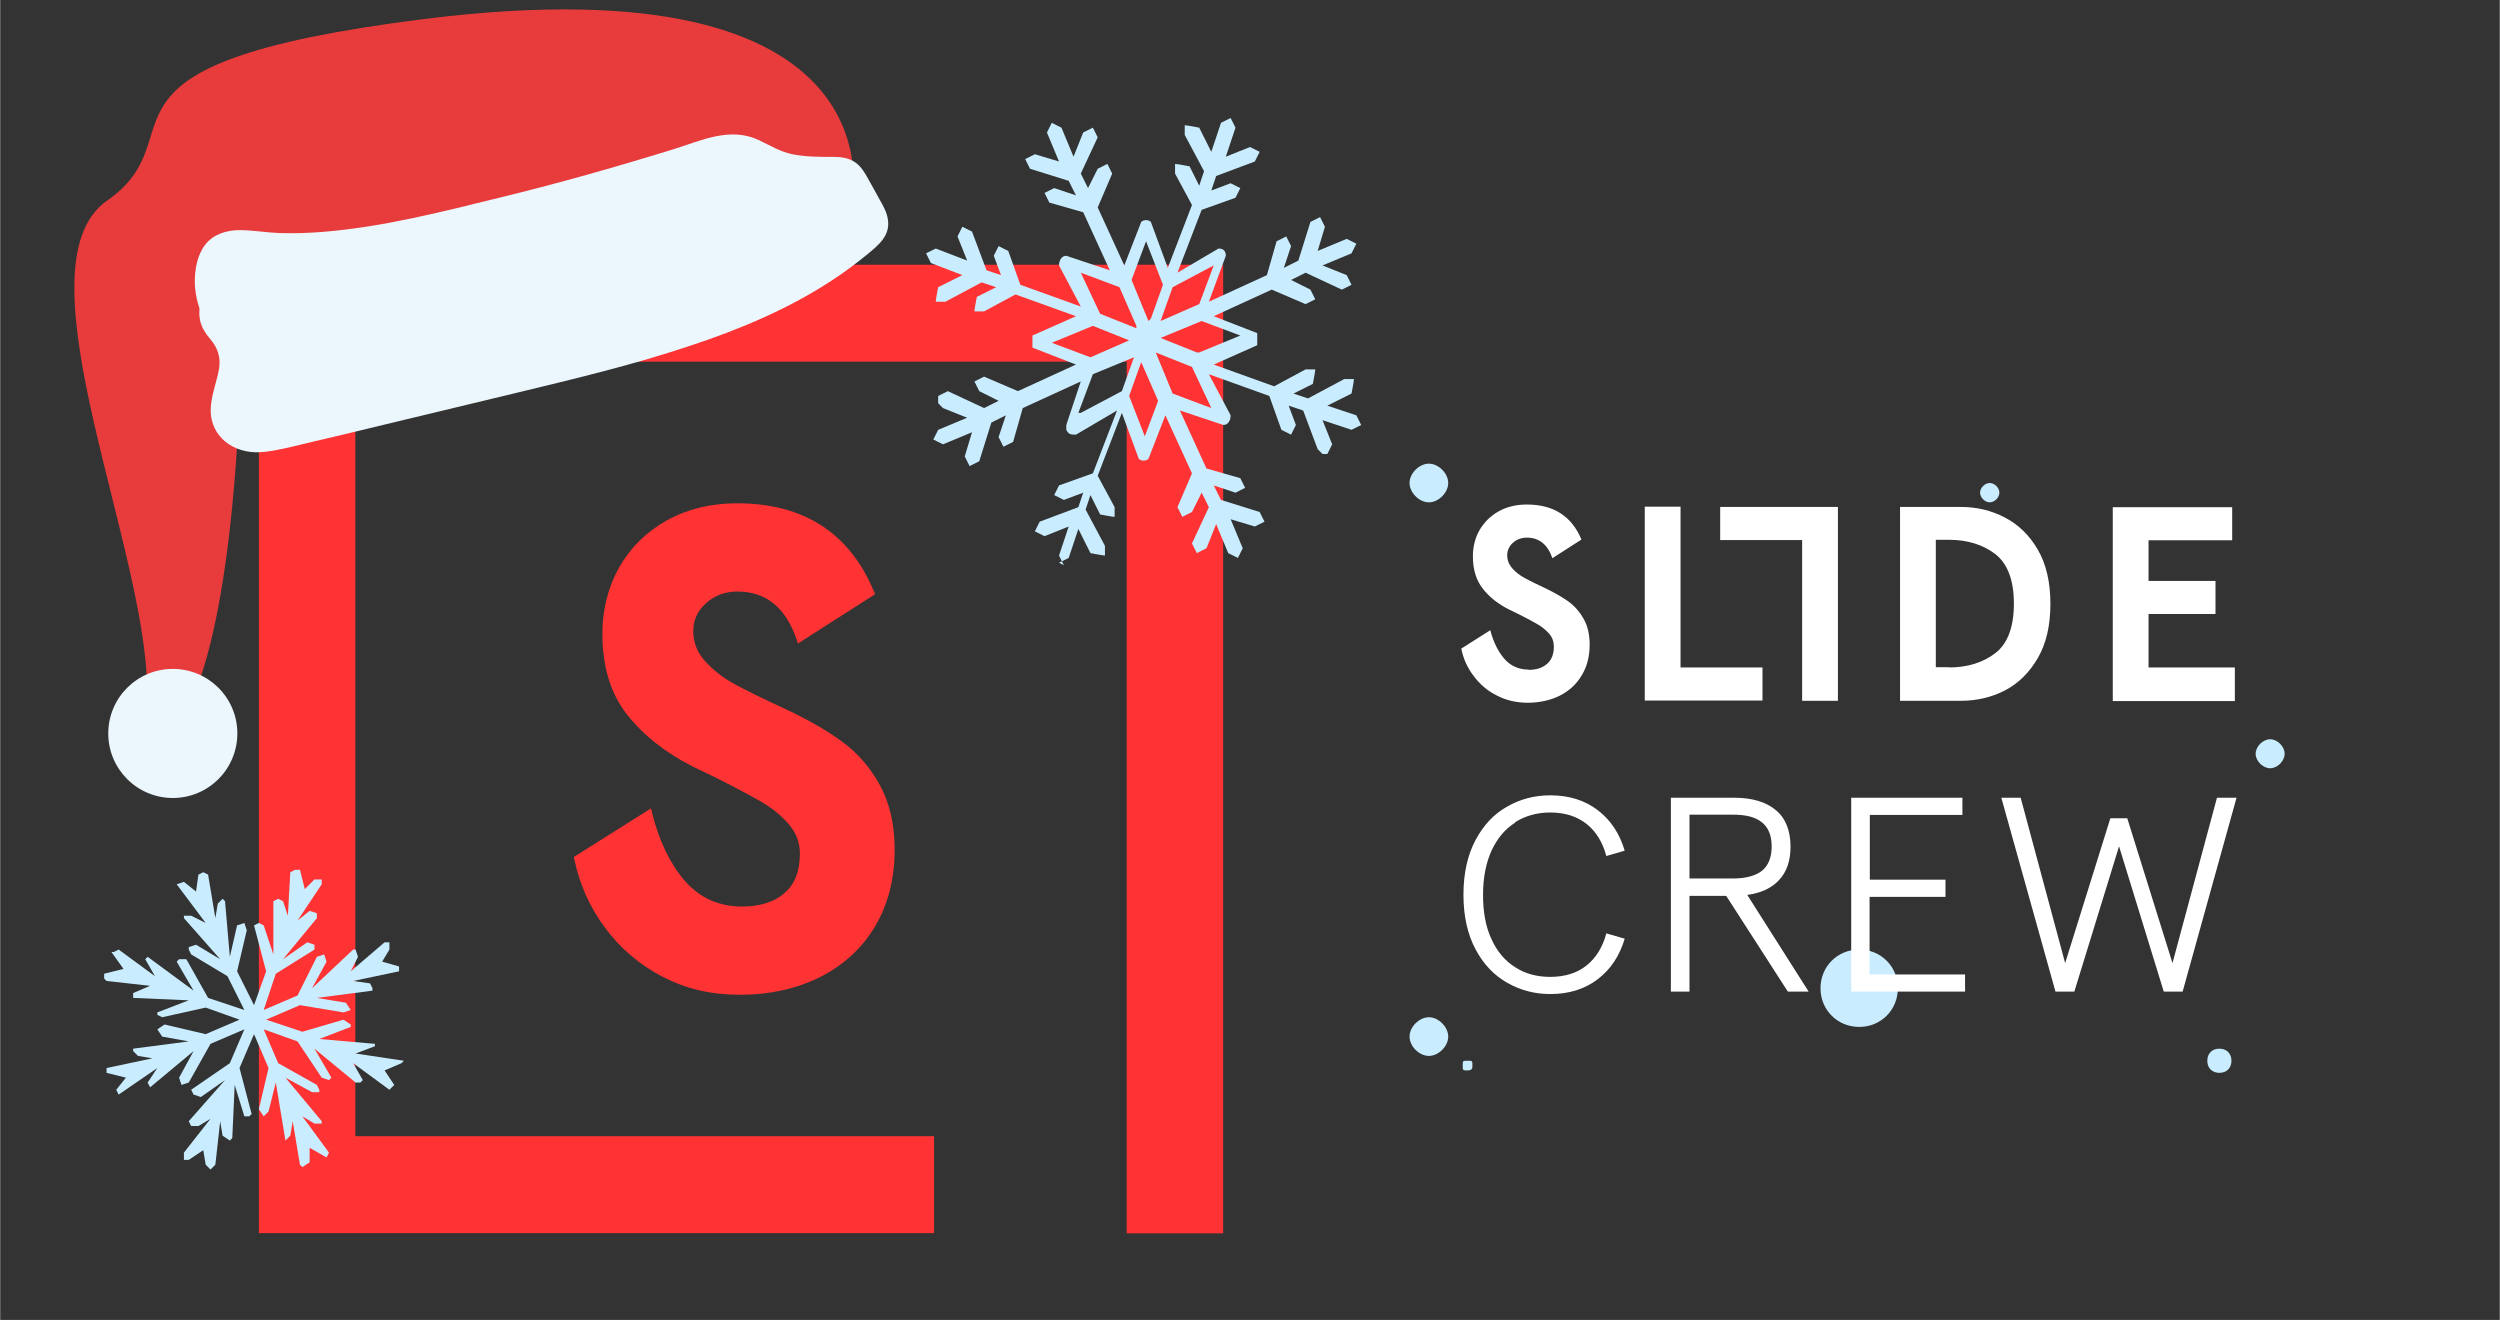
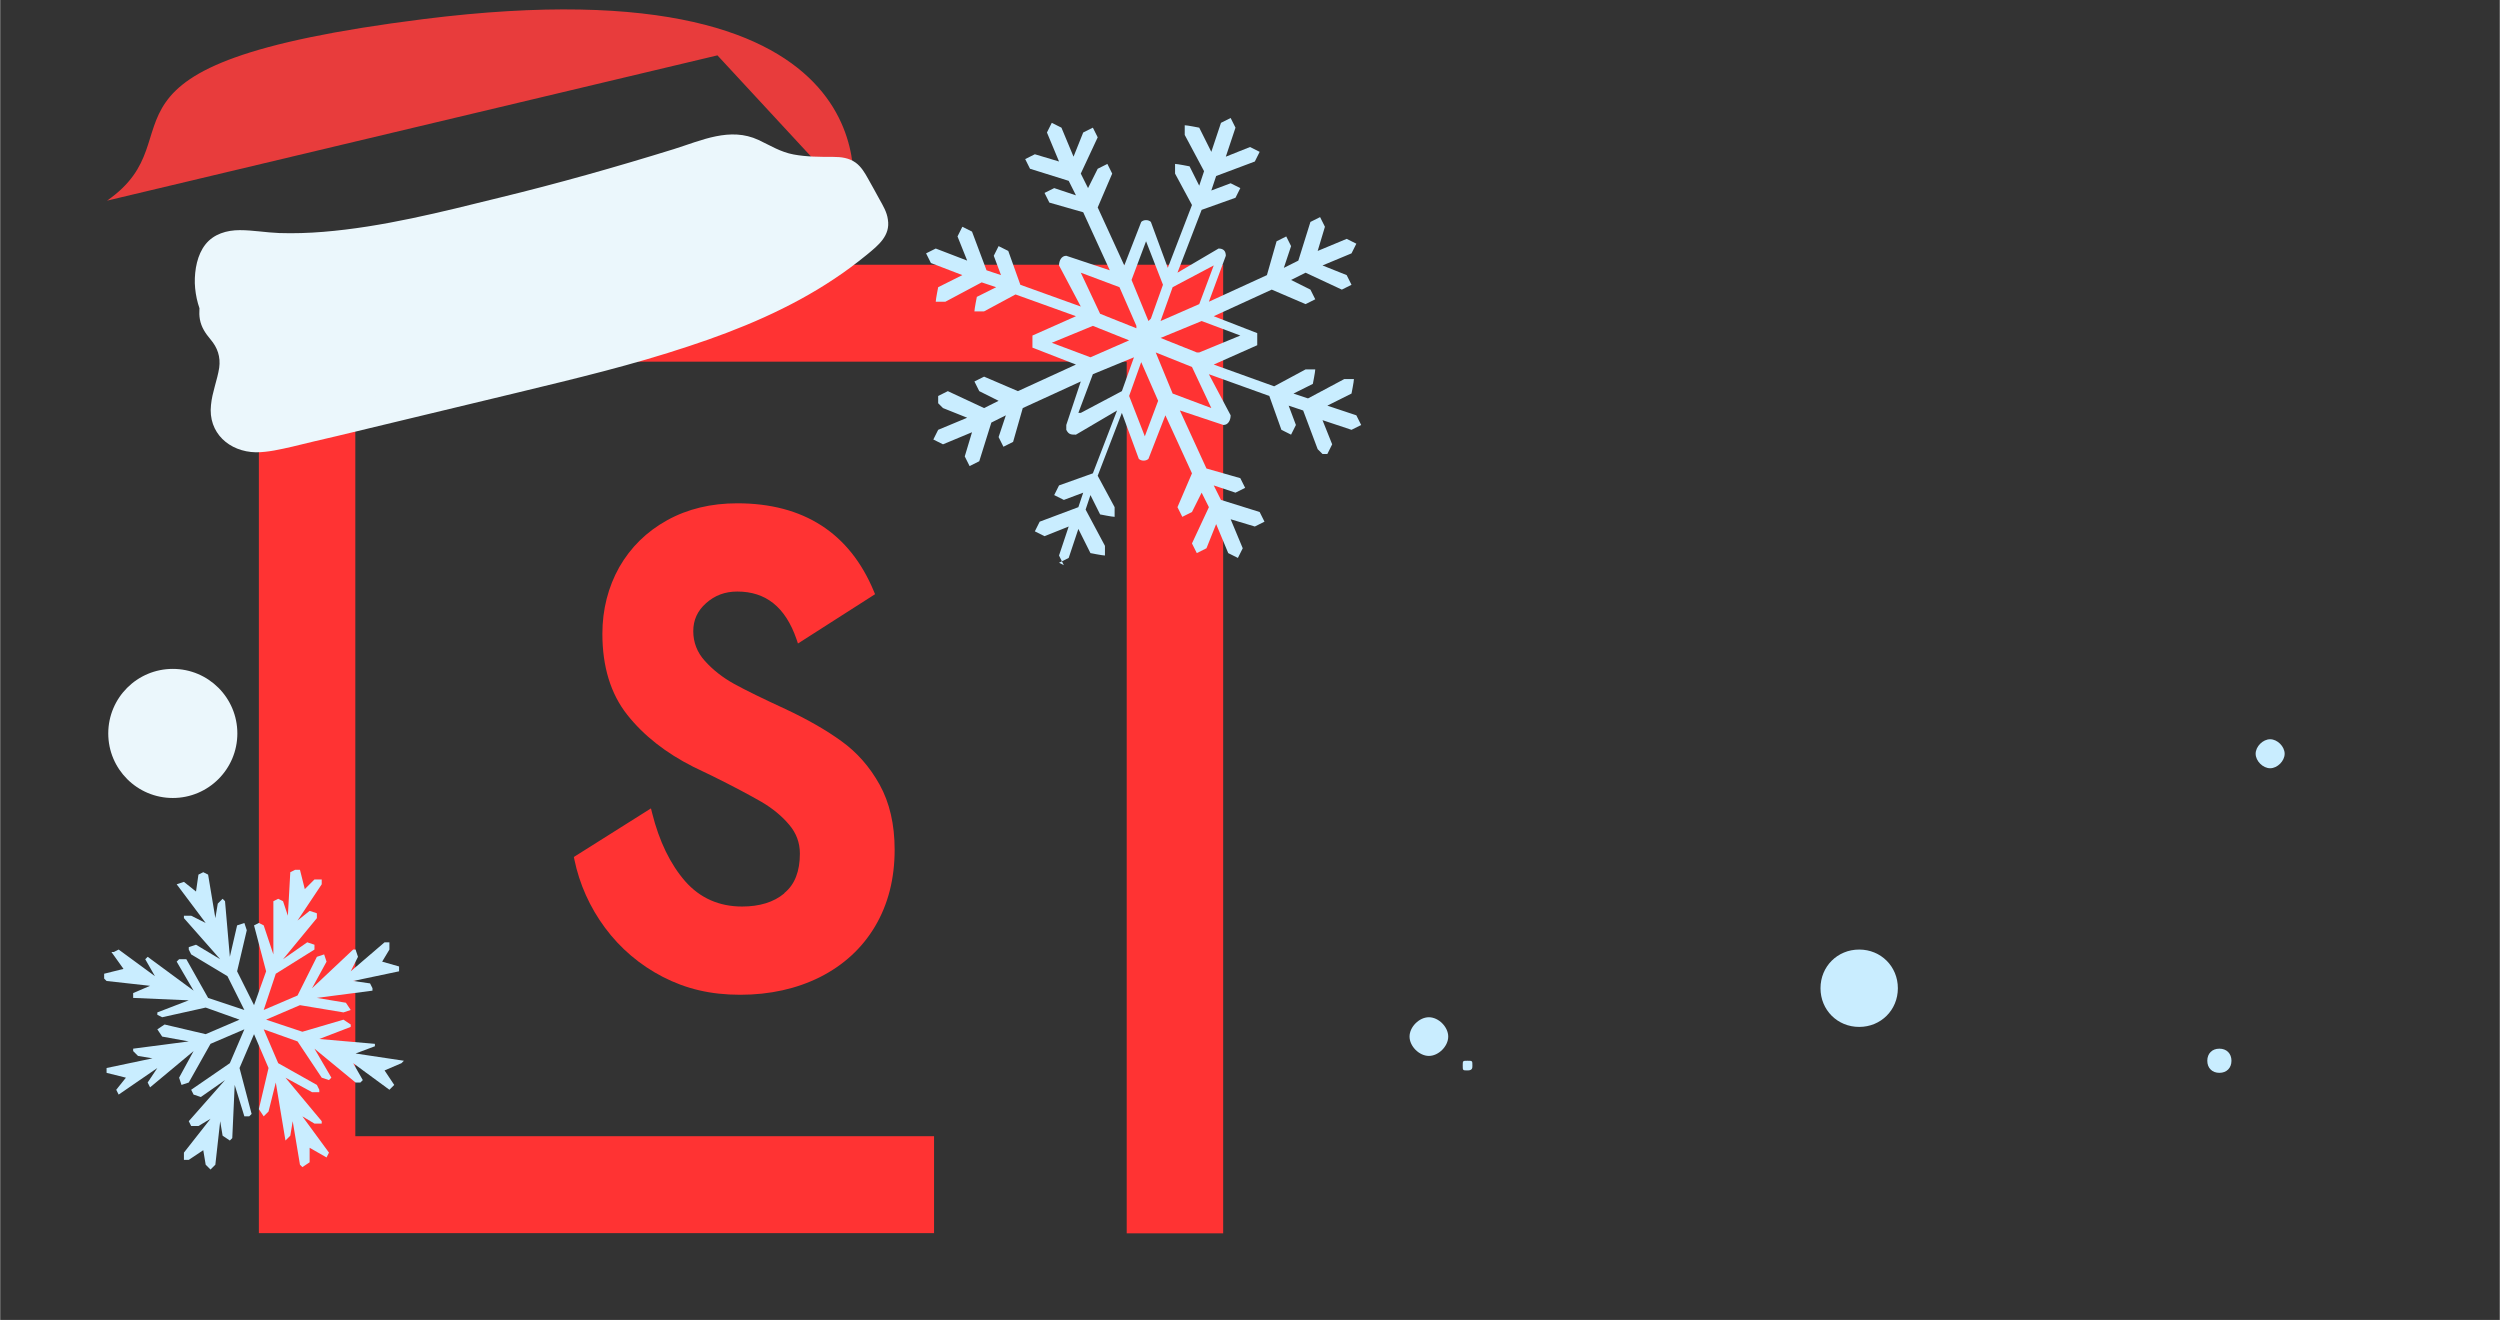
<svg xmlns="http://www.w3.org/2000/svg" xmlns:xlink="http://www.w3.org/1999/xlink" width="36.48mm" height="19.26mm" viewBox="0 0 103.4 54.6">
  <rect x="0" y="0" width="103.4" height="54.6" fill="#333333" stroke="none" />
  <defs>
    <style>.cls-1{fill:#f33;}.cls-2{fill:#fff6e9;}.cls-2,.cls-3{mix-blend-mode:overlay;opacity:.3;}.cls-2,.cls-3,.cls-4,.cls-5,.cls-6,.cls-7{isolation:isolate;}.cls-3,.cls-8{fill:#c9edff;}.cls-9{fill:#ebf7fc;}.cls-4{fill:url(#Degradado_sin_nombre_5);}.cls-4,.cls-6,.cls-7{mix-blend-mode:screen;opacity:.5;}.cls-10{fill:#e83c3c;}.cls-11{fill:#fff;}.cls-6{fill:url(#Degradado_sin_nombre_5-2);}.cls-7{fill:url(#Degradado_sin_nombre_5-3);}.cls-12{opacity:0;}</style>
    <radialGradient id="Degradado_sin_nombre_5" cx="2078.23" cy="2491.82" fx="2078.23" fy="2491.82" r="15.5" gradientTransform="translate(262.31 1535.22) rotate(-47.2) scale(.5 -.5)" gradientUnits="userSpaceOnUse">
      <stop offset=".3" stop-color="#fff" />
      <stop offset=".4" stop-color="#edf9ff" />
      <stop offset=".6" stop-color="#d9f2ff" />
      <stop offset=".8" stop-color="#cdeeff" />
      <stop offset="1" stop-color="#c9edff" />
    </radialGradient>
    <radialGradient id="Degradado_sin_nombre_5-2" cx="2089.33" cy="2444.92" fx="2089.33" fy="2444.92" r="6.3" xlink:href="#Degradado_sin_nombre_5" />
    <radialGradient id="Degradado_sin_nombre_5-3" cx="2059.63" cy="2457.82" fx="2059.63" fy="2457.82" r="18" xlink:href="#Degradado_sin_nombre_5" />
  </defs>
  <g class="cls-5">
    <g id="Capa_1">
      <g class="cls-12">
        <path class="cls-4" d="M66,15.88c3,2.8,3.2,7.4.4,10.4-2.8,3-7.4,3.2-10.4.4-3-2.8-3.2-7.4-.4-10.4s7.4-3.2,10.4-.4Z" />
        <path class="cls-3" d="M63.4,18.68c1.4,1.3,1.5,3.5.2,5-1.3,1.4-3.5,1.5-5,.2-1.4-1.3-1.5-3.5-.2-5,1.3-1.4,3.5-1.5,5-.2Z" />
      </g>
      <g class="cls-12">
        <path class="cls-6" d="M83,30.38c1.2,1.1,1.3,3,.2,4.3-1.1,1.2-3,1.3-4.3.2-1.2-1.1-1.3-3-.2-4.3,1.1-1.2,3-1.3,4.3-.2Z" />
        <path class="cls-3" d="M81.9,31.58c.6.5.6,1.5,0,2-.5.6-1.5.6-2,0-.6-.5-.6-1.5,0-2,.5-.6,1.5-.6,2,0Z" />
      </g>
      <g class="cls-12">
        <path class="cls-7" d="M72.6,32.48c3.5,3.2,3.7,8.6.5,12.1s-8.6,3.7-12.1.5-3.7-8.6-.5-12.1c3.2-3.5,8.6-3.7,12.1-.5Z" />
        <path class="cls-2" d="M69.6,35.78c1.7,1.5,1.8,4.1.2,5.8-1.5,1.7-4.1,1.8-5.8.2-1.7-1.5-1.7-4.1-.2-5.8,1.5-1.7,4.1-1.8,5.8-.2Z" />
      </g>
      <g class="cls-12">
        <path class="cls-8" d="M90.3,18.58c1.2,1.1,1.3,3.1.2,4.3-1.1,1.2-3.1,1.3-4.3.2-1.2-1.1-1.3-3.1-.2-4.3,1.1-1.2,3.1-1.3,4.3-.2Z" />
        <path class="cls-2" d="M89.2,19.78c.6.5.6,1.5,0,2-.5.6-1.5.6-2,0-.6-.5-.6-1.5,0-2,.5-.6,1.5-.6,2,0Z" />
      </g>
      <path class="cls-8" d="M94.5,31.18c0,.3-.3.6-.6.6s-.6-.3-.6-.6.3-.6.6-.6.6.3.6.6Z" />
-       <path class="cls-8" d="M59.9,19.98c0,.4-.4.8-.8.8s-.8-.4-.8-.8.4-.8.8-.8.8.4.8.8Z" />
      <path class="cls-8" d="M59.9,42.88c0,.4-.4.8-.8.8s-.8-.4-.8-.8.4-.8.8-.8.8.4.8.8Z" />
-       <path class="cls-8" d="M82.7,20.38c0,.2-.2.4-.4.4s-.4-.2-.4-.4.2-.4.4-.4.4.2.4.4Z" />
      <path class="cls-8" d="M78.5,40.88c0,.9-.7,1.6-1.6,1.6s-1.6-.7-1.6-1.6.7-1.6,1.6-1.6,1.6.7,1.6,1.6Z" />
      <path class="cls-8" d="M60.9,44.08c0,.1,0,.2-.2.2s-.2,0-.2-.2,0-.2.2-.2.2,0,.2.2Z" />
      <path class="cls-8" d="M92.3,43.88c0,.3-.2.5-.5.5s-.5-.2-.5-.5.2-.5.5-.5.5.2.5.5Z" />
      <path class="cls-1" d="M22.67,14.96h23.93v36.06h3.99V10.95h-27.92v4.01h0ZM14.7,10.95h-4v40.06h27.93v-4.01H14.69V10.95h0ZM32.44,36.94c.43-.35.64-.9.64-1.63,0-.45-.15-.85-.44-1.19-.3-.36-.69-.68-1.15-.95-.47-.27-1.14-.63-2.01-1.06l-.81-.39c-1.13-.57-2.05-1.29-2.73-2.15-.69-.87-1.03-2-1.03-3.35,0-1.01.24-1.94.7-2.76.47-.82,1.13-1.47,1.98-1.94.85-.47,1.82-.7,2.9-.7,2.74,0,4.65,1.23,5.65,3.64l.05.12-3.19,2.04-.06-.18c-.46-1.33-1.27-1.97-2.45-1.97-.51,0-.93.16-1.29.48-.36.32-.53.7-.53,1.16s.16.88.48,1.23c.33.37.74.69,1.21.95.49.27,1.21.62,2.12,1.04.92.43,1.7.88,2.32,1.33.64.46,1.17,1.06,1.58,1.8.41.74.62,1.64.62,2.69,0,1.2-.27,2.26-.81,3.17-.54.91-1.31,1.61-2.28,2.1-.96.48-2.07.73-3.3.73s-2.25-.25-3.2-.74c-.95-.49-1.76-1.18-2.39-2.03-.63-.85-1.06-1.81-1.27-2.83l-.02-.1,3.19-2.01.05.2c.29,1.16.75,2.11,1.37,2.82.61.69,1.4,1.04,2.35,1.04.72,0,1.31-.18,1.74-.54" />
-       <path class="cls-11" d="M63.23,27.7c-.41,0-.75-.15-1.01-.45-.26-.3-.45-.69-.58-1.18l-1.2.76c.08.41.25.79.51,1.13.25.34.57.62.96.81.38.2.81.3,1.28.3s.94-.1,1.32-.29c.39-.2.69-.47.91-.84.22-.36.33-.78.33-1.27,0-.42-.08-.78-.25-1.07-.16-.29-.37-.53-.63-.72-.25-.18-.57-.36-.94-.54-.38-.18-.67-.32-.87-.43-.2-.11-.37-.24-.51-.4-.14-.16-.21-.34-.21-.54s.08-.38.24-.52c.16-.14.35-.21.57-.21.51,0,.86.28,1.06.85l1.2-.77c-.4-.97-1.16-1.45-2.26-1.45-.43,0-.82.09-1.16.28-.34.19-.6.45-.79.77-.19.33-.28.7-.28,1.1,0,.54.14.99.41,1.33.27.35.64.64,1.1.87l.33.16c.36.18.63.32.83.44.19.11.36.25.49.4.13.15.19.33.19.53,0,.32-.1.56-.29.72-.19.16-.44.24-.75.24M62.67,34.01c.42-.26.9-.4,1.45-.4.61,0,1.1.16,1.5.47.39.31.67.76.82,1.33l.76-.22c-.21-.71-.58-1.27-1.12-1.68-.54-.41-1.19-.61-1.96-.61-.64,0-1.23.15-1.77.46-.55.3-.99.77-1.32,1.39-.33.62-.5,1.37-.5,2.26s.17,1.64.5,2.26c.33.62.77,1.08,1.32,1.39.55.31,1.14.46,1.77.46.77,0,1.42-.2,1.96-.61.54-.41.91-.97,1.12-1.68l-.76-.22c-.15.57-.43,1.02-.82,1.33-.39.31-.89.47-1.5.47-.55,0-1.04-.13-1.45-.4-.42-.26-.75-.65-.98-1.16-.24-.51-.35-1.12-.35-1.83s.12-1.32.35-1.83c.24-.51.56-.9.98-1.16M72.9,27.61h-3.39v-6.65h-1.48v8.02h4.87v-1.37h0ZM91.7,33l-1.84,6.84-1.87-5.99h-.7l-1.87,5.99-1.84-6.84h-.8l2.24,8.02h.78l1.85-6.01,1.85,6.01h.78l2.23-8.02h-.8ZM71.68,36.34c.53,0,.93-.11,1.2-.32.26-.21.4-.55.4-1s-.13-.78-.4-1-.66-.32-1.2-.32h-1.8v2.64h1.8ZM72.27,37.02l2.54,4h-.86l-2.55-3.96h-1.52v3.96h-.77v-8.02h2.62c.74,0,1.31.17,1.72.51.41.34.61.85.61,1.52,0,.58-.16,1.04-.47,1.37-.31.34-.75.54-1.32.62ZM71.15,22.34h3.39v6.65h1.48v-8.02h-4.87v1.37h0ZM77.34,37.1h3.13v-.71h-3.13v-2.68h3.83v-.71h-4.6v8.02h4.71v-.71h-3.95v-3.21ZM80.62,27.61c.76,0,1.4-.2,1.91-.59.51-.39.77-1.08.77-2.05s-.26-1.65-.77-2.05c-.51-.39-1.15-.59-1.91-.59h-.55v5.27h.55ZM81.09,28.99h-2.5v-8.02h2.5c.66,0,1.27.14,1.84.44.56.29,1.02.74,1.36,1.33.35.6.52,1.35.52,2.24s-.17,1.64-.52,2.24c-.35.6-.8,1.05-1.36,1.34-.56.29-1.17.43-1.84.43ZM92.44,27.61h-3.57v-2.21h2.77v-1.37h-2.77v-1.68h3.46v-1.37h-4.94v8.02h5.05v-1.37Z" />
      <polygon class="cls-8" points="16.3 44.88 16.2 44.98 16.1 45.08 14.6 43.98 15 44.68 14.9 44.78 14.7 44.78 13 43.38 13.7 44.58 13.6 44.68 13.3 44.58 12.3 43.08 10.9 42.58 11.5 43.98 13.1 44.88 13.2 45.08 13.2 45.18 12.9 45.18 11.8 44.58 13.3 46.38 13.3 46.48 13 46.48 12.5 46.18 13.6 47.68 13.5 47.88 12.8 47.48 12.8 48.08 12.5 48.28 12.4 48.18 12.1 46.38 12 46.98 11.8 47.18 11.4 44.78 11.1 45.98 10.9 46.18 10.7 45.88 11.1 44.18 10.5 42.78 9.9 44.18 10.4 46.08 10.3 46.18 10.1 46.18 9.7 44.88 9.6 47.08 9.5 47.18 9.2 46.98 9.1 46.38 8.9 48.18 8.7 48.38 8.5 48.18 8.4 47.58 7.8 47.98 7.6 47.98 7.6 47.68 8.7 46.28 8.2 46.58 7.9 46.58 7.8 46.38 9.3 44.68 8.3 45.38 8 45.28 7.9 45.08 9.5 43.98 10.1 42.58 8.7 43.18 7.8 44.78 7.5 44.88 7.4 44.58 8 43.48 6.2 44.98 6.1 44.78 6.5 44.18 4.9 45.28 4.8 45.08 5.2 44.58 4.4 44.38 4.4 44.18 6.3 43.78 5.7 43.68 5.5 43.48 5.5 43.38 7.8 43.08 6.7 42.88 6.5 42.58 6.5 42.58 6.8 42.38 8.5 42.78 9.9 42.18 8.5 41.68 6.7 42.08 6.5 41.98 6.5 41.88 7.8 41.38 5.5 41.28 5.5 41.18 5.5 41.08 6.2 40.78 4.4 40.58 4.3 40.48 4.3 40.28 5.1 40.08 4.6 39.38 4.7 39.38 4.9 39.28 6.4 40.38 6 39.68 6.1 39.58 8 40.98 7.3 39.78 7.4 39.68 7.7 39.68 8.6 41.28 10.1 41.78 9.4 40.38 7.9 39.48 7.8 39.28 7.8 39.18 8.1 39.08 9.1 39.68 7.6 37.98 7.6 37.88 7.9 37.88 8.5 38.18 7.3 36.58 7.3 36.58 7.6 36.48 8.1 36.88 8.2 36.18 8.4 36.08 8.6 36.18 8.9 37.98 9 37.38 9.2 37.18 9.3 37.28 9.5 39.58 9.8 38.28 10.1 38.18 10.2 38.48 9.8 40.18 10.5 41.58 11 40.18 10.5 38.28 10.7 38.18 10.9 38.28 11.3 39.48 11.3 37.28 11.5 37.18 11.7 37.28 11.9 37.88 12 36.08 12.2 35.98 12.4 35.98 12.6 36.78 13 36.38 13.3 36.38 13.3 36.58 12.3 38.08 12.8 37.68 13.1 37.78 13.1 37.98 11.7 39.68 12.7 38.98 13 39.08 13 39.28 11.4 40.28 10.9 41.78 12.3 41.18 13.1 39.58 13.4 39.48 13.5 39.78 12.9 40.88 14.6 39.28 14.7 39.28 14.8 39.58 14.5 40.18 15.9 38.98 16.1 38.98 16.1 39.28 15.8 39.78 16.5 39.98 16.5 40.18 14.6 40.58 15.3 40.68 15.4 40.88 15.4 40.98 13.1 41.28 14.3 41.48 14.5 41.78 14.5 41.78 14.2 41.88 12.4 41.58 11 42.18 12.5 42.68 14.2 42.18 14.5 42.38 14.5 42.48 13.2 42.98 15.5 43.18 15.5 43.28 14.7 43.58 16.7 43.88 16.6 43.98 15.9 44.28 16.3 44.88 16.3 44.88" />
      <path class="cls-8" d="M44,23.38l-.2-.4.4-1.2-1,.4-.4-.2.2-.4,1.6-.6.2-.6-.8.3-.4-.2.2-.4,1.4-.5,1-2.6-1.7,1h0c-.2,0-.3,0-.4-.2v-.2l.6-1.8-2.4,1.1-.4,1.4-.4.2h0l-.2-.4.3-.9-.6.3-.5,1.6-.4.2h0l-.2-.4.3-1-1.2.5-.4-.2.2-.4,1.2-.5-1-.4-.2-.2v-.3l.4-.2h0l1.5.7.6-.3-.8-.4-.2-.4.4-.2h0l1.4.6,2.4-1.1-1.8-.7h0v-.5h0l1.8-.8-2.5-.9-1.3.7h-.4c0-.1.1-.6.1-.6l.8-.4-.6-.2-1.5.8h-.4c0-.1.1-.6.1-.6l1-.5-1.3-.5-.2-.4h0l.4-.2,1.3.5-.4-1,.2-.4.4.2.6,1.6.6.2-.3-.8.2-.4.4.2.5,1.4,2.5.9-.9-1.7h0c0-.2.1-.4.3-.4h0l1.8.6-1.1-2.4-1.4-.4h0l-.2-.4.4-.2.9.3-.3-.6-1.6-.5h0l-.2-.4.4-.2,1,.3-.5-1.2.2-.4.4.2.5,1.2.4-1,.4-.2h0l.2.4-.7,1.5.3.6.4-.8.4-.2h0l.2.4-.6,1.4,1.1,2.4.7-1.8h0c.1-.1.3-.1.4,0h0l.7,1.9,1-2.6-.7-1.3v-.4c.1,0,.6.1.6.1l.4.8.2-.6-.8-1.5v-.4c.1,0,.6.1.6.1l.5,1,.4-1.2.4-.2.2.4-.4,1.2,1-.4.4.2-.2.4-1.6.6-.2.6.8-.3.4.2-.2.4-1.4.5-1,2.6,1.7-1h0c.2,0,.3.1.3.3h0l-.7,1.9,2.4-1.1.4-1.4.4-.2h0l.2.4-.3.9.6-.3.5-1.6.4-.2h0l.2.4-.3,1,1.2-.5.4.2-.2.4-1.2.5,1,.4.2.4-.4.2h0l-1.5-.7-.6.3.8.4.2.4-.4.2h0l-1.4-.6-2.4,1.1,1.8.7h0v.5h0l-1.8.8,2.5.9,1.3-.7h.4c0,.1-.1.6-.1.6l-.8.4.6.2,1.5-.8h.4c0,.1-.1.6-.1.6l-1,.5,1.2.4.2.4h0l-.4.2-1.2-.4.4,1-.2.4h-.2l-.2-.2-.6-1.6-.6-.2.3.8-.2.4-.4-.2-.5-1.4-2.5-.9.9,1.7h0c0,.2-.1.4-.3.4h0l-1.8-.6,1.1,2.4,1.4.4h0l.2.4-.4.2-.9-.3.3.6,1.6.5h0l.2.4-.4.2-1-.3.5,1.2-.2.4-.4-.2-.5-1.2-.4,1-.4.2h0l-.2-.4.7-1.5-.3-.6-.4.8-.4.2h0l-.2-.4.6-1.4-1.1-2.4-.7,1.8h0c-.1.1-.3.1-.4,0h0l-.7-1.9-1,2.6.7,1.3v.4c-.1,0-.6-.1-.6-.1l-.4-.8-.2.6.8,1.5v.4c-.1,0-.6-.1-.6-.1l-.5-1-.4,1.2-.4.2h0l.2.1ZM44.7,17.08l1.7-.9.5-1.4-1.7.7-.6,1.6h.1ZM47.3,18.18l.6-1.6-.7-1.6-.5,1.4.7,1.8h-.1ZM48.5,16.28l1.6.6-.8-1.7-1.5-.6.7,1.7h0ZM45.1,14.78l1.6-.7-1.5-.6-1.7.7,1.6.6h0ZM49.6,14.58l1.7-.7-1.6-.6-1.7.7,1.5.6h.1ZM47,13.48l-.7-1.6-1.6-.6.8,1.7,1.5.6h0v-.1ZM48,13.28l1.6-.7.6-1.6-1.7.9-.5,1.4h0ZM47.6,13.18l.5-1.4-.7-1.8-.6,1.6.7,1.7h0l.1-.1Z" />
-       <path class="cls-10" d="M35.23,8.3S37.41-1.71,17.51.79C2.6,2.67,8.36,5.56,4.42,8.3c-3.93,2.75,1.99,15.05,1.64,20.74,0,0,1.78.28,2.19-.91.85-2.42,1.56-6.84,1.73-13.82l25.25-6.01h0Z" />
+       <path class="cls-10" d="M35.23,8.3S37.41-1.71,17.51.79C2.6,2.67,8.36,5.56,4.42,8.3l25.25-6.01h0Z" />
      <path class="cls-9" d="M9.15,10.58l-.27,1.95c-.03.24-.07.49.02.72.08.21.25.37.39.55.28.37.43.84.4,1.3-.06.87-.68,1.83-.17,2.54.44.61,1.36.5,2.09.32,3.14-.75,6.28-1.51,9.41-2.26,2.15-.51,4.29-1.03,6.4-1.68,3.03-.93,6.03-2.17,8.41-4.27.12-.11.25-.22.29-.38.05-.2-.05-.42-.16-.6-.22-.39-.43-.78-.65-1.17-.08-.14-.16-.29-.3-.37-.16-.11-.36-.11-.56-.11-.91,0-1.86,0-2.68-.4-.37-.17-.71-.43-1.11-.51-.5-.11-1.02.05-1.51.21-3.77,1.22-7.59,2.25-11.46,3.09-2.36.51-4.78.96-7.18.69-.55-.06-1.2-.13-1.56.29-.14.16-.21.36-.25.57-.15.67-.03,1.4.31,2" />
      <path class="cls-9" d="M8.56,10.41c-.09.65-.18,1.3-.27,1.95-.04.29-.08.56-.03.85.06.33.23.58.44.83.29.34.42.72.36,1.17-.08.52-.29,1.01-.34,1.54-.13,1.16.76,1.94,1.86,1.96.5,0,1-.12,1.49-.23.62-.15,1.23-.3,1.85-.44,2.48-.6,4.96-1.19,7.44-1.79s4.79-1.15,7.13-1.93c2.1-.69,4.18-1.56,6.02-2.79.47-.31.92-.65,1.35-1,.46-.38.97-.78.86-1.45-.04-.31-.2-.57-.35-.84-.16-.29-.31-.57-.47-.85-.14-.25-.28-.49-.51-.66-.28-.2-.6-.24-.93-.24-.55,0-1.1,0-1.64-.1s-.96-.37-1.45-.6c-1.18-.55-2.36.02-3.51.38-2.39.74-4.79,1.42-7.22,2.01-2.39.59-4.82,1.21-7.27,1.41-.61.05-1.22.07-1.83.05-.54-.02-1.09-.12-1.63-.12s-1.08.16-1.42.59-.45,1.05-.44,1.6c.02.58.18,1.14.46,1.64.38.69,1.45.07,1.06-.62-.22-.41-.33-.86-.28-1.33.03-.32.09-.59.44-.64.46-.06.95.06,1.4.09.55.04,1.1.04,1.65.01,2.3-.11,4.56-.64,6.79-1.16,2.22-.52,4.42-1.1,6.61-1.74,1.09-.32,2.17-.66,3.26-1,.45-.14.9-.29,1.36-.08.49.22.92.5,1.44.64s1.05.18,1.57.19c.25,0,.51,0,.76,0,.03,0,.08,0,.11,0,.05.02-.05-.04,0,0,.08.06.15.26.2.34.13.23.25.46.38.69.07.12.13.25.2.37,0,0,.07.13.06.09,0,0,.07-.12-.01,0-.13.18-.38.34-.55.48-.19.16-.39.3-.59.45-1.62,1.16-3.43,2.01-5.3,2.69-2.07.75-4.2,1.3-6.34,1.83-2.27.56-4.54,1.1-6.82,1.64-1.13.27-2.26.54-3.4.82-.51.12-1.02.28-1.54.35-.27.04-.64.07-.86-.08-.28-.19-.18-.6-.11-.88.11-.47.27-.92.3-1.4.03-.51-.12-1.06-.4-1.49-.12-.18-.32-.34-.41-.54-.09-.18-.01-.43.01-.62l.24-1.7c.05-.33-.08-.66-.43-.76-.29-.08-.71.1-.76.43h0Z" />
      <circle class="cls-9" cx="7.14" cy="30.34" r="2.67" />
    </g>
  </g>
</svg>